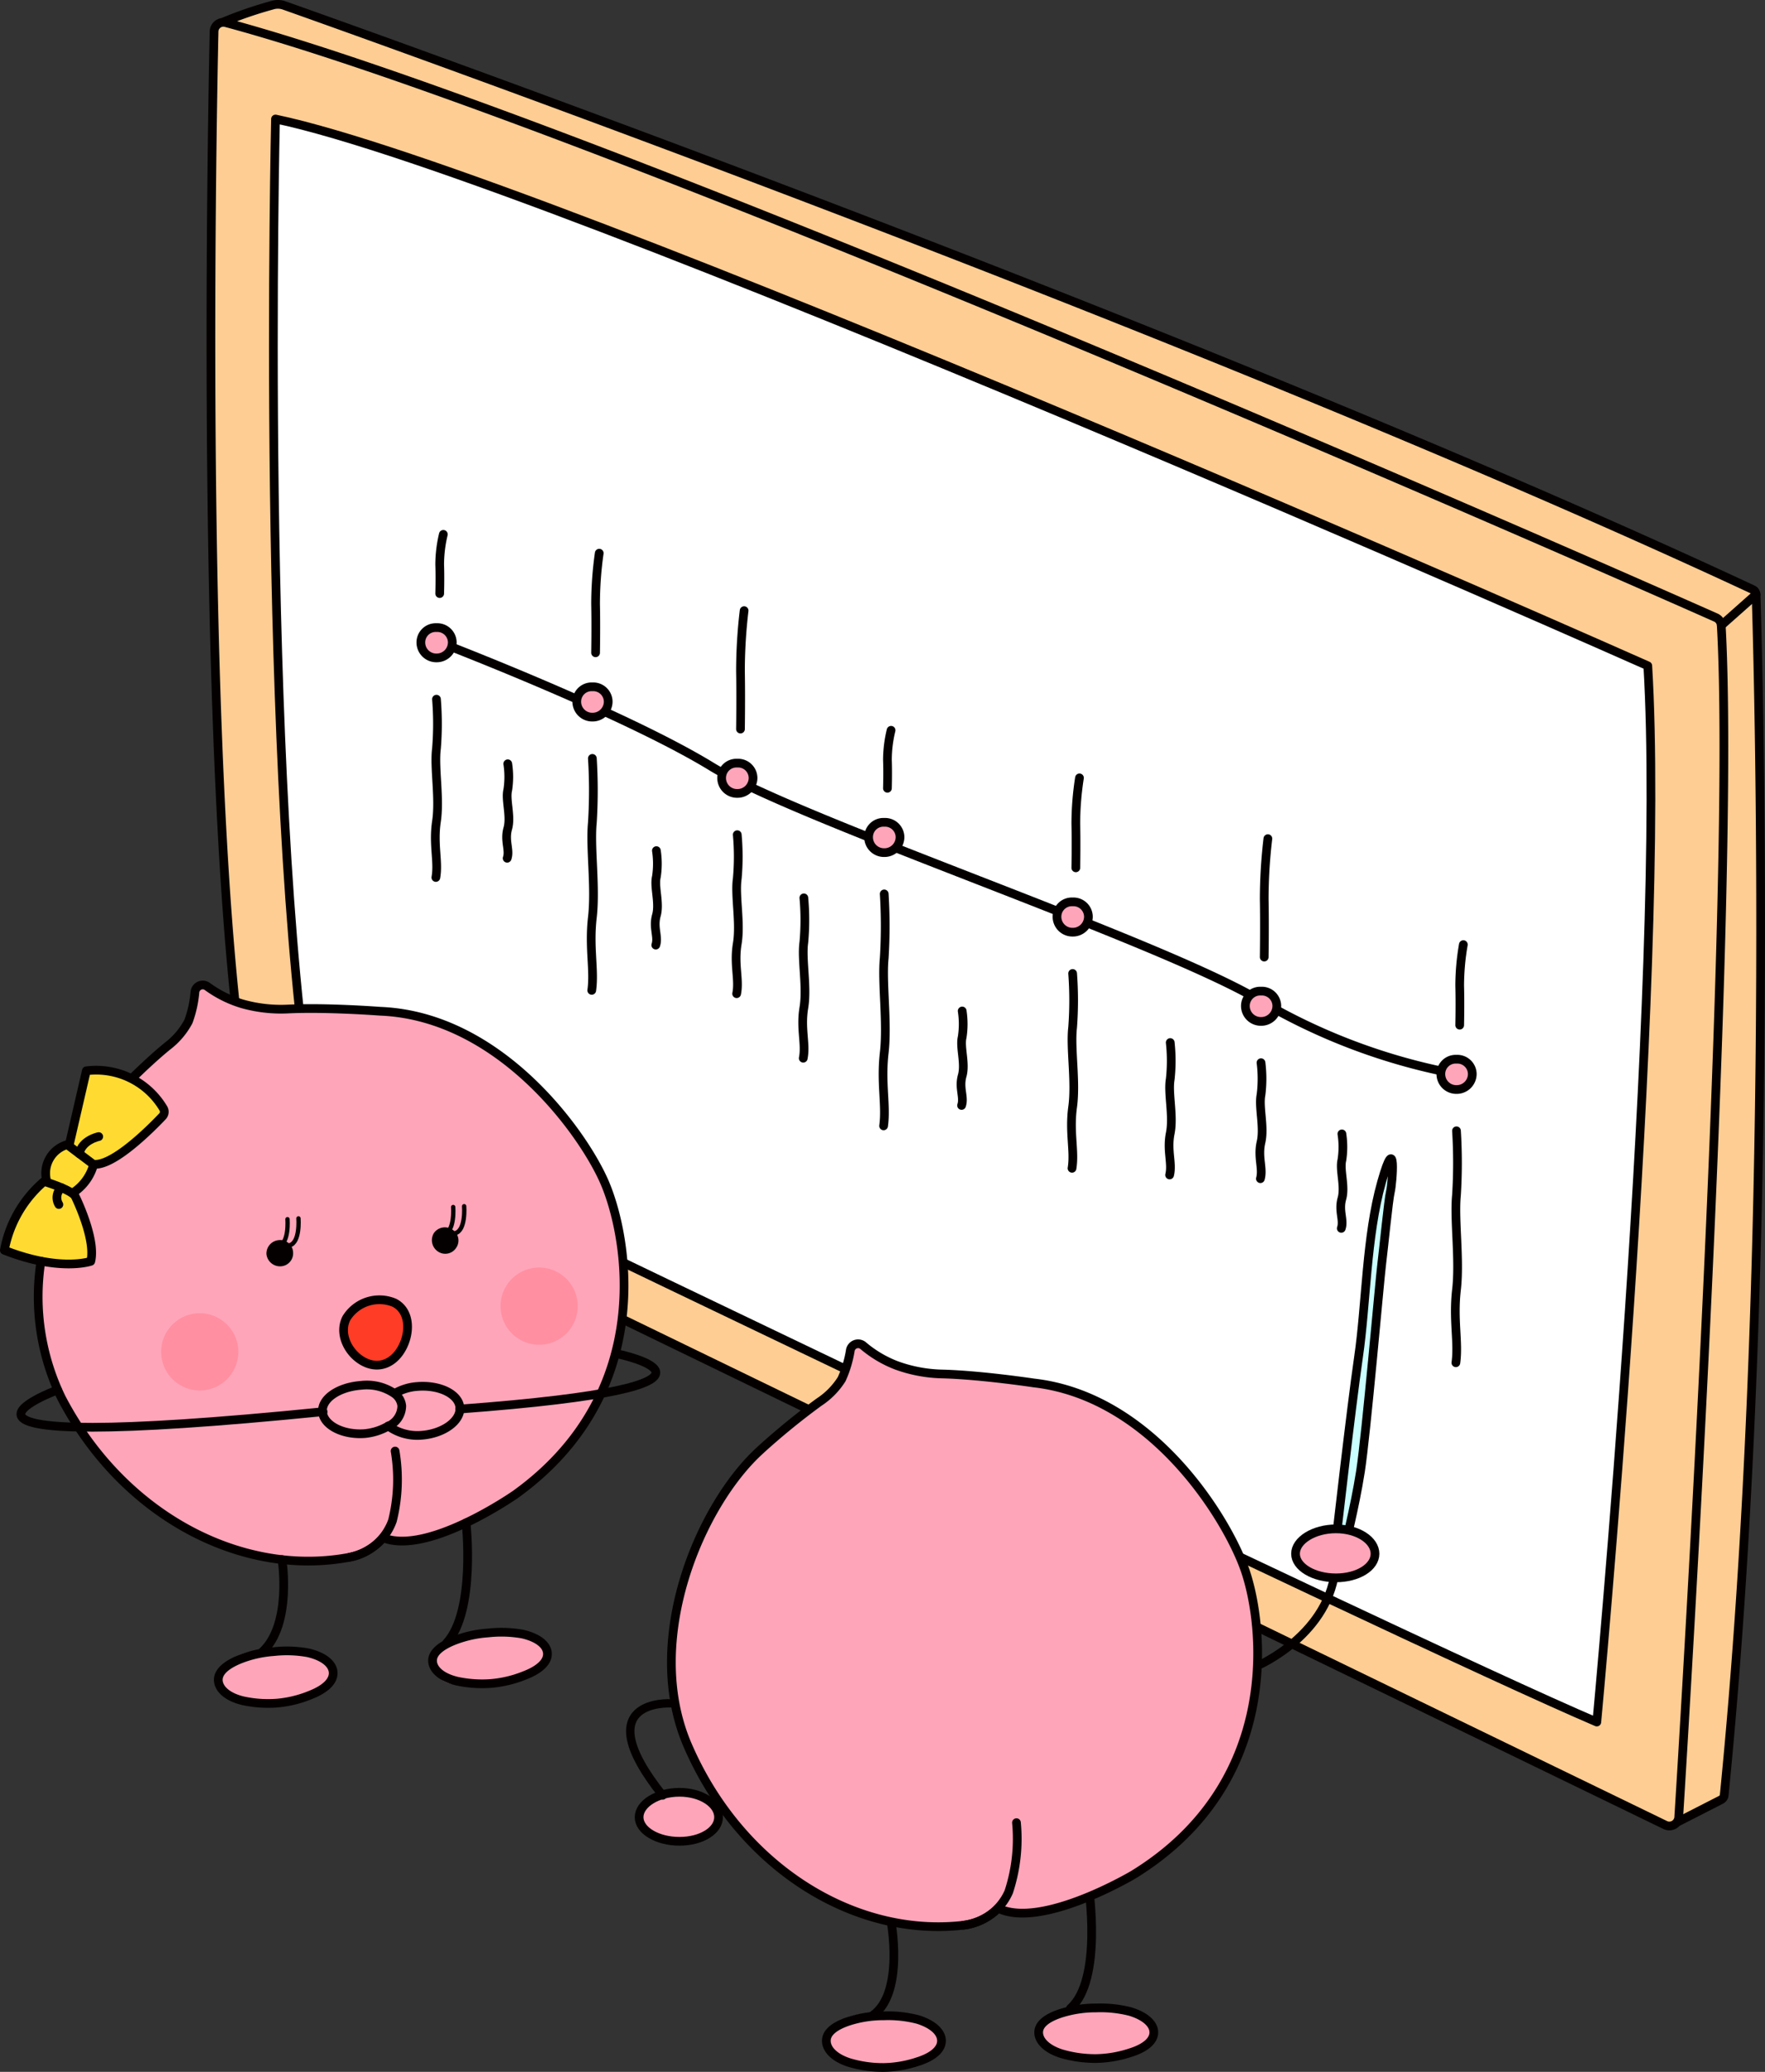
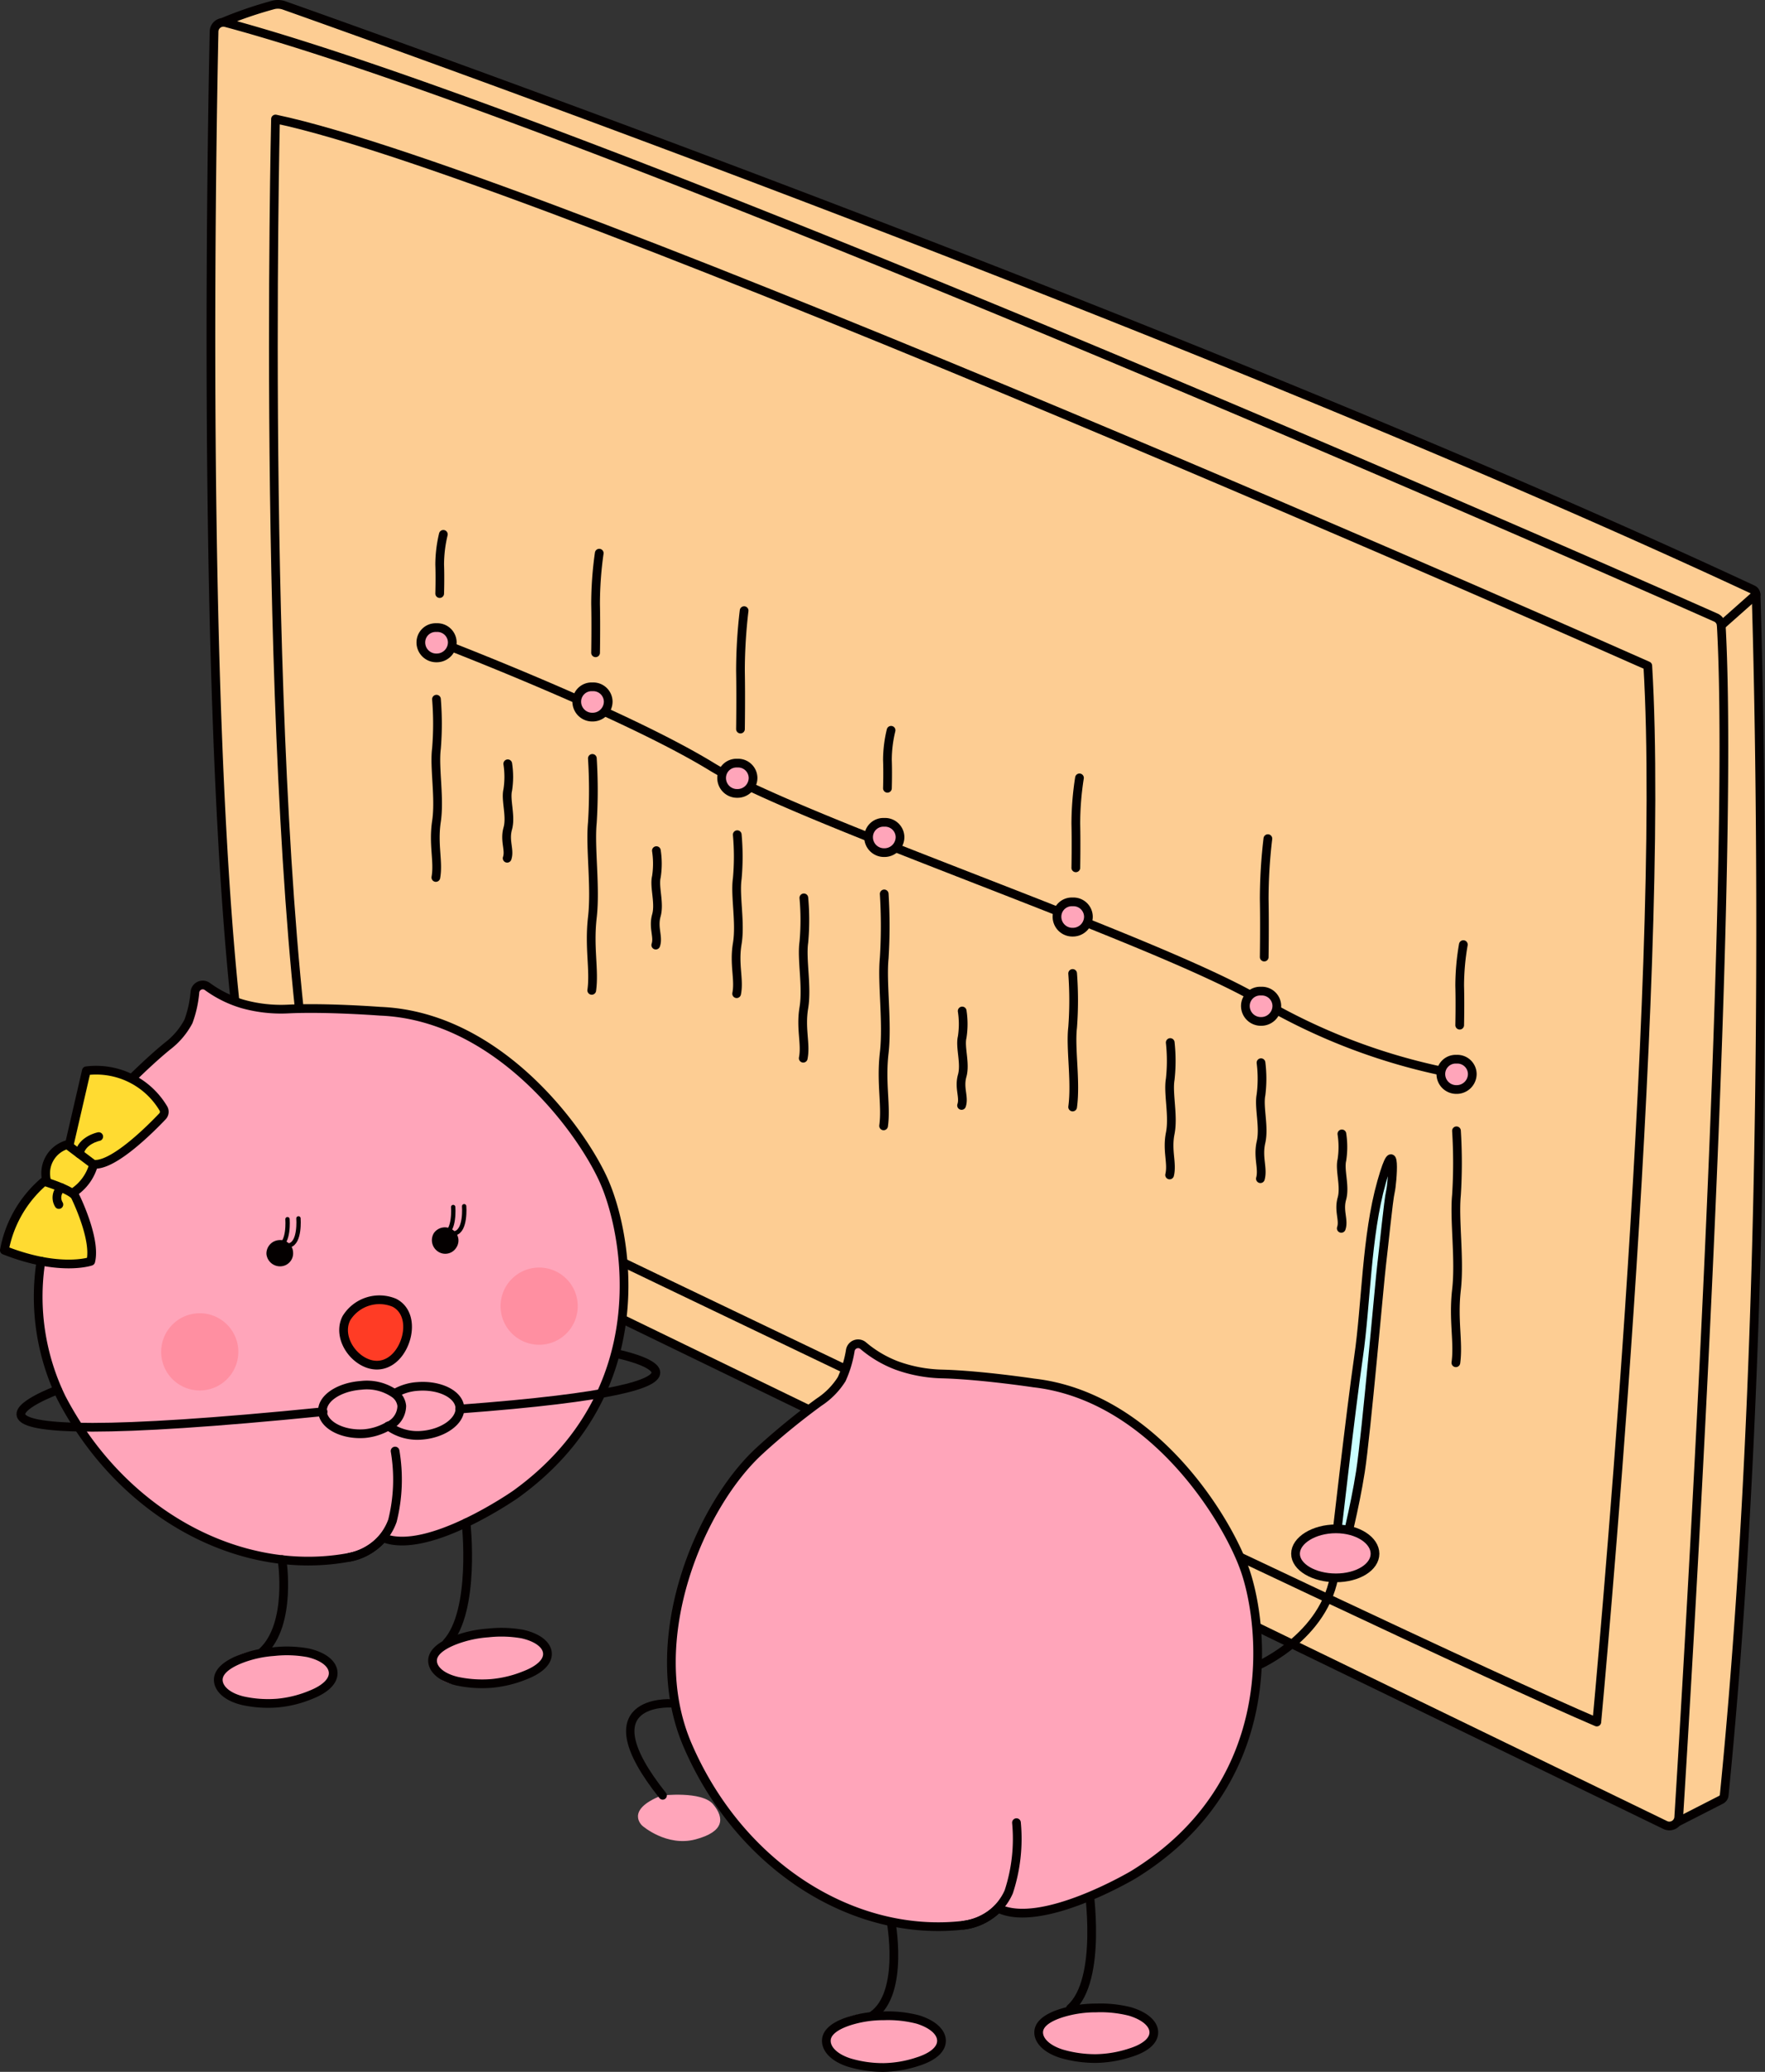
<svg xmlns="http://www.w3.org/2000/svg" id="グループ_162184" data-name="グループ 162184" width="202.558" height="237.623" viewBox="0 0 202.558 237.623">
  <rect x="0" y="0" width="202.558" height="237.623" fill="#333333" stroke="none" />
  <defs>
    <clipPath id="clip-path">
      <rect id="長方形_5505" data-name="長方形 5505" width="202.558" height="237.623" fill="none" />
    </clipPath>
  </defs>
  <g id="グループ_160634" data-name="グループ 160634" clip-path="url(#clip-path)">
    <path id="パス_239009" data-name="パス 239009" d="M25.832,2.439A46.751,46.751,0,0,1,31.371.563,2.147,2.147,0,0,1,32.6.62C40.787,3.514,136.39,37.451,201.146,67.611a.655.655,0,0,1,.385.578c.193,6.007,2.33,77.728-3.655,137.7a.674.674,0,0,1-.364.531l-5.412,2.763a.67.67,0,0,1-.826-.177L25.562,3.481a.668.668,0,0,1,.27-1.042" fill="#fdcd93" />
    <path id="パス_239010" data-name="パス 239010" d="M25.832,2.439A46.751,46.751,0,0,1,31.371.563,2.147,2.147,0,0,1,32.6.62C40.787,3.514,136.39,37.451,201.146,67.611a.655.655,0,0,1,.385.578c.193,6.007,2.33,77.728-3.655,137.7a.674.674,0,0,1-.364.531l-5.412,2.763a.67.67,0,0,1-.826-.177L25.562,3.481A.668.668,0,0,1,25.832,2.439Z" fill="none" stroke="#040000" stroke-linecap="round" stroke-linejoin="round" stroke-width="1" />
    <path id="パス_239011" data-name="パス 239011" d="M24.568,3.611C24.309,15.4,22.685,100.8,29.324,130.436a1.071,1.071,0,0,0,.585.73l161.2,78.15a1.08,1.08,0,0,0,1.55-.9C193.5,195,199.2,101.372,197.537,71.728a1.047,1.047,0,0,0-.628-.9C187.5,66.655,68.213,13.956,25.918,2.6a1.069,1.069,0,0,0-1.35,1.008" fill="#fdcd93" />
    <path id="パス_239012" data-name="パス 239012" d="M24.568,3.611C24.309,15.4,22.685,100.8,29.324,130.436a1.071,1.071,0,0,0,.585.73l161.2,78.15a1.08,1.08,0,0,0,1.55-.9C193.5,195,199.2,101.372,197.537,71.728a1.047,1.047,0,0,0-.628-.9C187.5,66.655,68.213,13.956,25.918,2.6A1.069,1.069,0,0,0,24.568,3.611Z" fill="none" stroke="#040000" stroke-linecap="round" stroke-linejoin="round" stroke-width="1" />
    <line id="線_9727" data-name="線 9727" x1="3.994" y2="3.541" transform="translate(197.537 68.188)" fill="#fdcd93" />
    <line id="線_9728" data-name="線 9728" x1="3.994" y2="3.541" transform="translate(197.537 68.188)" fill="none" stroke="#040000" stroke-linecap="round" stroke-linejoin="round" stroke-width="1" />
-     <path id="パス_239013" data-name="パス 239013" d="M31.618,13.649S29.836,89.9,35.894,127.667c0,0,124.766,60.216,147.362,69.837,0,0,7.988-85.514,5.85-121.145,0,0-126.846-56.3-157.488-62.71" fill="#fff" />
    <path id="パス_239014" data-name="パス 239014" d="M31.618,13.649S29.836,89.9,35.894,127.667c0,0,124.766,60.216,147.362,69.837,0,0,7.988-85.514,5.85-121.145C189.106,76.359,62.26,20.063,31.618,13.649Z" fill="none" stroke="#040000" stroke-linecap="round" stroke-linejoin="round" stroke-width="1" />
    <path id="パス_239015" data-name="パス 239015" d="M50.46,73.676s21.111,8.076,31.212,14.252,50.689,19.686,62.732,26.709a69.571,69.571,0,0,0,22.747,8.541" fill="none" stroke="#040000" stroke-linecap="round" stroke-linejoin="round" stroke-width="1" />
    <path id="パス_239016" data-name="パス 239016" d="M51.906,73.676a1.788,1.788,0,0,1-1.814,1.78,1.77,1.77,0,0,1-1.793-1.78,1.7,1.7,0,0,1,1.793-1.694,1.718,1.718,0,0,1,1.814,1.694" fill="#ffa5ba" />
    <path id="パス_239017" data-name="パス 239017" d="M51.906,73.676a1.788,1.788,0,0,1-1.814,1.78,1.77,1.77,0,0,1-1.793-1.78,1.7,1.7,0,0,1,1.793-1.694A1.718,1.718,0,0,1,51.906,73.676Z" fill="none" stroke="#040000" stroke-linecap="round" stroke-linejoin="round" stroke-width="1" />
    <path id="パス_239018" data-name="パス 239018" d="M50.46,68.077s.056-1.782,0-3.326a15.1,15.1,0,0,1,.419-3.465" fill="none" stroke="#040000" stroke-linecap="round" stroke-linejoin="round" stroke-width="1" />
    <path id="パス_239019" data-name="パス 239019" d="M50.091,80.191a34.85,34.85,0,0,1,0,5.659c-.281,2.191.4,5.667,0,8.356s.259,4.606-.07,6.432" fill="none" stroke="#040000" stroke-linecap="round" stroke-linejoin="round" stroke-width="1" />
    <path id="パス_239020" data-name="パス 239020" d="M58.273,87.6a9.826,9.826,0,0,1,0,3c-.281,1.161.4,3,0,4.427s.259,2.44-.07,3.407" fill="none" stroke="#040000" stroke-linecap="round" stroke-linejoin="round" stroke-width="1" />
    <path id="パス_239021" data-name="パス 239021" d="M134.3,119.572a19.33,19.33,0,0,1,0,4.2c-.282,1.628.4,4.21,0,6.208s.258,3.422-.071,4.778" fill="none" stroke="#040000" stroke-linecap="round" stroke-linejoin="round" stroke-width="1" />
    <path id="パス_239022" data-name="パス 239022" d="M75.329,97.561a9.826,9.826,0,0,1,0,3c-.281,1.161.4,3,0,4.427s.259,2.44-.07,3.407" fill="none" stroke="#040000" stroke-linecap="round" stroke-linejoin="round" stroke-width="1" />
    <path id="パス_239023" data-name="パス 239023" d="M110.424,115.952a9.826,9.826,0,0,1,0,3c-.281,1.161.4,3,0,4.427s.259,2.44-.07,3.407" fill="none" stroke="#040000" stroke-linecap="round" stroke-linejoin="round" stroke-width="1" />
    <path id="パス_239024" data-name="パス 239024" d="M154,130.048a9.827,9.827,0,0,1,0,3c-.281,1.161.4,3,0,4.427s.259,2.44-.07,3.407" fill="none" stroke="#040000" stroke-linecap="round" stroke-linejoin="round" stroke-width="1" />
    <path id="パス_239025" data-name="パス 239025" d="M92.253,102.977a28.206,28.206,0,0,1,0,5.09c-.281,1.971.4,5.1,0,7.516s.259,4.143-.07,5.785" fill="none" stroke="#040000" stroke-linecap="round" stroke-linejoin="round" stroke-width="1" />
    <path id="パス_239026" data-name="パス 239026" d="M69.8,80.467a1.789,1.789,0,0,1-1.815,1.781,1.77,1.77,0,0,1-1.792-1.781,1.7,1.7,0,0,1,1.792-1.693A1.718,1.718,0,0,1,69.8,80.467" fill="#ffa5ba" />
    <path id="パス_239027" data-name="パス 239027" d="M69.8,80.467a1.789,1.789,0,0,1-1.815,1.781,1.77,1.77,0,0,1-1.792-1.781,1.7,1.7,0,0,1,1.792-1.693A1.718,1.718,0,0,1,69.8,80.467Z" fill="none" stroke="#040000" stroke-linecap="round" stroke-linejoin="round" stroke-width="1" />
    <path id="パス_239028" data-name="パス 239028" d="M68.351,74.868s.056-3,0-5.594a41.908,41.908,0,0,1,.419-5.829" fill="none" stroke="#040000" stroke-linecap="round" stroke-linejoin="round" stroke-width="1" />
    <path id="パス_239029" data-name="パス 239029" d="M67.982,86.982a58.981,58.981,0,0,1,0,7.365c-.281,2.85.4,7.373,0,10.872s.259,5.993-.07,8.368" fill="none" stroke="#040000" stroke-linecap="round" stroke-linejoin="round" stroke-width="1" />
    <path id="パス_239030" data-name="パス 239030" d="M86.424,89.217A1.788,1.788,0,0,1,84.609,91a1.769,1.769,0,0,1-1.792-1.78,1.7,1.7,0,0,1,1.792-1.694,1.718,1.718,0,0,1,1.815,1.694" fill="#ffa5ba" />
    <path id="パス_239031" data-name="パス 239031" d="M86.424,89.217A1.788,1.788,0,0,1,84.609,91a1.769,1.769,0,0,1-1.792-1.78,1.7,1.7,0,0,1,1.792-1.694A1.718,1.718,0,0,1,86.424,89.217Z" fill="none" stroke="#040000" stroke-linecap="round" stroke-linejoin="round" stroke-width="1" />
    <path id="パス_239032" data-name="パス 239032" d="M84.979,83.618s.056-3.563,0-6.651a59.064,59.064,0,0,1,.419-6.931" fill="none" stroke="#040000" stroke-linecap="round" stroke-linejoin="round" stroke-width="1" />
    <path id="パス_239033" data-name="パス 239033" d="M84.61,95.732a27.734,27.734,0,0,1,0,5.047c-.281,1.954.4,5.055,0,7.453s.259,4.108-.07,5.736" fill="none" stroke="#040000" stroke-linecap="round" stroke-linejoin="round" stroke-width="1" />
    <path id="パス_239034" data-name="パス 239034" d="M103.289,96.009a1.788,1.788,0,0,1-1.815,1.78,1.769,1.769,0,0,1-1.792-1.78,1.7,1.7,0,0,1,1.792-1.694,1.718,1.718,0,0,1,1.815,1.694" fill="#ffa5ba" />
    <path id="パス_239035" data-name="パス 239035" d="M103.289,96.009a1.788,1.788,0,0,1-1.815,1.78,1.769,1.769,0,0,1-1.792-1.78,1.7,1.7,0,0,1,1.792-1.694A1.718,1.718,0,0,1,103.289,96.009Z" fill="none" stroke="#040000" stroke-linecap="round" stroke-linejoin="round" stroke-width="1" />
    <path id="パス_239036" data-name="パス 239036" d="M101.844,90.409s.056-1.745,0-3.257a14.505,14.505,0,0,1,.419-3.394" fill="none" stroke="#040000" stroke-linecap="round" stroke-linejoin="round" stroke-width="1" />
    <path id="パス_239037" data-name="パス 239037" d="M101.475,102.524a58.967,58.967,0,0,1,0,7.364c-.281,2.85.4,7.373,0,10.872s.259,5.993-.07,8.368" fill="none" stroke="#040000" stroke-linecap="round" stroke-linejoin="round" stroke-width="1" />
    <path id="パス_239038" data-name="パス 239038" d="M168.965,123.178a1.788,1.788,0,0,1-1.814,1.78,1.77,1.77,0,0,1-1.793-1.78,1.7,1.7,0,0,1,1.793-1.694,1.718,1.718,0,0,1,1.814,1.694" fill="#ffa5ba" />
    <path id="パス_239039" data-name="パス 239039" d="M168.965,123.178a1.788,1.788,0,0,1-1.814,1.78,1.77,1.77,0,0,1-1.793-1.78,1.7,1.7,0,0,1,1.793-1.694A1.718,1.718,0,0,1,168.965,123.178Z" fill="none" stroke="#040000" stroke-linecap="round" stroke-linejoin="round" stroke-width="1" />
    <path id="パス_239040" data-name="パス 239040" d="M167.52,117.579s.056-2.424,0-4.524a27.571,27.571,0,0,1,.419-4.715" fill="none" stroke="#040000" stroke-linecap="round" stroke-linejoin="round" stroke-width="1" />
    <path id="パス_239041" data-name="パス 239041" d="M167.151,129.693a58.966,58.966,0,0,1,0,7.364c-.281,2.85.4,7.373,0,10.872s.259,5.993-.07,8.368" fill="none" stroke="#040000" stroke-linecap="round" stroke-linejoin="round" stroke-width="1" />
    <path id="パス_239042" data-name="パス 239042" d="M146.532,115.368a1.788,1.788,0,0,1-1.814,1.78,1.77,1.77,0,0,1-1.793-1.78,1.7,1.7,0,0,1,1.793-1.694,1.718,1.718,0,0,1,1.814,1.694" fill="#ffa5ba" />
    <path id="パス_239043" data-name="パス 239043" d="M146.532,115.368a1.788,1.788,0,0,1-1.814,1.78,1.77,1.77,0,0,1-1.793-1.78,1.7,1.7,0,0,1,1.793-1.694A1.718,1.718,0,0,1,146.532,115.368Z" fill="none" stroke="#040000" stroke-linecap="round" stroke-linejoin="round" stroke-width="1" />
    <path id="パス_239044" data-name="パス 239044" d="M145.087,109.768s.056-3.563,0-6.651a59.066,59.066,0,0,1,.419-6.931" fill="none" stroke="#040000" stroke-linecap="round" stroke-linejoin="round" stroke-width="1" />
    <path id="パス_239045" data-name="パス 239045" d="M144.718,121.883a14.79,14.79,0,0,1,0,3.682c-.281,1.425.4,3.687,0,5.436s.259,3-.07,4.184" fill="none" stroke="#040000" stroke-linecap="round" stroke-linejoin="round" stroke-width="1" />
    <path id="パス_239046" data-name="パス 239046" d="M124.911,105.133a1.788,1.788,0,0,1-1.814,1.78,1.77,1.77,0,0,1-1.793-1.78,1.7,1.7,0,0,1,1.793-1.694,1.718,1.718,0,0,1,1.814,1.694" fill="#ffa5ba" />
    <path id="パス_239047" data-name="パス 239047" d="M124.911,105.133a1.788,1.788,0,0,1-1.814,1.78,1.77,1.77,0,0,1-1.793-1.78,1.7,1.7,0,0,1,1.793-1.694A1.718,1.718,0,0,1,124.911,105.133Z" fill="none" stroke="#040000" stroke-linecap="round" stroke-linejoin="round" stroke-width="1" />
    <path id="パス_239048" data-name="パス 239048" d="M123.465,99.533s.056-2.706,0-5.052a34.263,34.263,0,0,1,.419-5.264" fill="none" stroke="#040000" stroke-linecap="round" stroke-linejoin="round" stroke-width="1" />
-     <path id="パス_239049" data-name="パス 239049" d="M123.1,111.648a41.617,41.617,0,0,1,0,6.185c-.281,2.394.4,6.193,0,9.132s.259,5.034-.07,7.029" fill="none" stroke="#040000" stroke-linecap="round" stroke-linejoin="round" stroke-width="1" />
+     <path id="パス_239049" data-name="パス 239049" d="M123.1,111.648a41.617,41.617,0,0,1,0,6.185c-.281,2.394.4,6.193,0,9.132" fill="none" stroke="#040000" stroke-linecap="round" stroke-linejoin="round" stroke-width="1" />
    <path id="パス_239050" data-name="パス 239050" d="M153.286,177.022s1.738-15.3,2.625-21.393.884-13.842,2.646-20.064,1.233.222,1.011,1.109-.8,6.761-1.011,8.424-1.76,19.4-2.425,23.666-1.884,8.923-1.884,8.923Z" fill="#caffff" />
    <path id="パス_239051" data-name="パス 239051" d="M153.286,177.022s1.738-15.3,2.625-21.393.884-13.842,2.646-20.064,1.233.222,1.011,1.109-.8,6.761-1.011,8.424-1.76,19.4-2.425,23.666-1.884,8.923-1.884,8.923Z" fill="none" stroke="#040000" stroke-linecap="round" stroke-linejoin="round" stroke-width="1" />
    <path id="パス_239052" data-name="パス 239052" d="M97.86,236.568s-4.226-.894-2.213-4.008,11.561-1.187,12,.372-.058,2.665-2.444,3.58-7.341.056-7.341.056" fill="#ffa5ba" />
    <path id="パス_239053" data-name="パス 239053" d="M127.315,235.773s-7.965,1.109-8.242-2.674,9.858-2.563,9.858-2.563,4.308.941,3.6,3.269-5.214,1.968-5.214,1.968" fill="#ffa5ba" />
    <path id="パス_239054" data-name="パス 239054" d="M108.049,234.065c0,.994-1.013,1.849-2.725,2.385a13.059,13.059,0,0,1-3.892.673,13.5,13.5,0,0,1-3.93-.551c-1.712-.536-2.669-1.513-2.669-2.507s1.022-1.763,2.735-2.3a13.015,13.015,0,0,1,3.864-.566,13.588,13.588,0,0,1,3.91.423C107.054,232.159,108.049,233.071,108.049,234.065Z" fill="none" stroke="#040000" stroke-linecap="round" stroke-linejoin="round" stroke-width="1" />
    <path id="パス_239055" data-name="パス 239055" d="M132.417,233.1c0,.976-1.019,1.816-2.74,2.34a13.29,13.29,0,0,1-3.877.658,13.787,13.787,0,0,1-3.914-.535c-1.721-.524-2.685-1.487-2.685-2.463s1.028-1.73,2.749-2.254a13.294,13.294,0,0,1,3.85-.551,13.843,13.843,0,0,1,3.894.408C131.415,231.225,132.417,232.122,132.417,233.1Z" fill="none" stroke="#040000" stroke-linecap="round" stroke-linejoin="round" stroke-width="1" />
    <path id="パス_239056" data-name="パス 239056" d="M102.222,220.137s1.649,8.442-2.079,11.029" fill="none" stroke="#040000" stroke-linecap="round" stroke-linejoin="round" stroke-width="1" />
    <path id="パス_239057" data-name="パス 239057" d="M124.924,216.335s1.649,10.727-2.079,14.013" fill="none" stroke="#040000" stroke-linecap="round" stroke-linejoin="round" stroke-width="1" />
    <path id="パス_239058" data-name="パス 239058" d="M97.922,154.32l-1.852,4.608s-20.442,11.293-19.021,36.427c0,0,3.413,19.653,26.586,25.451,0,0,8.427.849,10.923-1.942,0,0,5.387,2.441,13.752-2.89s14.135-11.852,15.628-21.283-2.616-23.512-11.923-29.94-16.845-7.647-23.939-6.982l-5.23-1.187-3.86-2.028Z" fill="#ffa5ba" />
    <path id="パス_239059" data-name="パス 239059" d="M75.9,205.937s4.644-.568,5.949,1.007,1.289,3.136-2.029,4.018-6.1-1.559-6.1-1.559-2.075-1.779,2.185-3.466" fill="#ffa5ba" />
    <path id="パス_239060" data-name="パス 239060" d="M144.333,191.043s8.438-3.6,8.953-11.557" fill="none" stroke="#040000" stroke-linecap="round" stroke-linejoin="round" stroke-width="0.959" />
    <path id="パス_239061" data-name="パス 239061" d="M142.861,180.012c-2.074-5.9-10.642-19.859-24.223-21.4v0s-6.068-.911-10.457-1.026a16.378,16.378,0,0,1-5.263-.974,13.158,13.158,0,0,1-3.842-2.265.905.905,0,0,0-1.494.55,12.9,12.9,0,0,1-.984,3.273,8.644,8.644,0,0,1-2.6,2.643,81.1,81.1,0,0,0-6.685,5.448h.006c-6.92,6.2-13.624,21.8-8.408,33.9,6.021,13.959,19.1,22.1,31.666,20.646a6.969,6.969,0,0,0,3.984-1.944v0c4.952,2.433,15.517-3.854,15.517-3.854C147.185,204.5,145.077,186.318,142.861,180.012Z" fill="none" stroke="#040000" stroke-linecap="round" stroke-linejoin="round" stroke-width="1" />
    <path id="パス_239062" data-name="パス 239062" d="M116.653,209.044a19.509,19.509,0,0,1-.886,7.937,6.472,6.472,0,0,1-5.191,3.825" fill="none" stroke="#040000" stroke-linecap="round" stroke-linejoin="round" stroke-width="1" />
-     <path id="パス_239063" data-name="パス 239063" d="M82.467,208.415c0,1.537-1.967,2.767-4.488,2.767s-4.633-1.23-4.633-2.767,2.113-2.854,4.633-2.854S82.467,206.878,82.467,208.415Z" fill="none" stroke="#040000" stroke-linecap="round" stroke-linejoin="round" stroke-width="1" />
    <path id="パス_239064" data-name="パス 239064" d="M76.979,195.361s-9.81-.571-.926,10.564" fill="none" stroke="#040000" stroke-linecap="round" stroke-linejoin="round" stroke-width="0.959" />
    <path id="パス_239065" data-name="パス 239065" d="M152.407,180.982c-.879-.22-4.108-.813-3.556-3.385s4.741-2.47,6.062-2,4.414,2.481,2.279,4.059a7.67,7.67,0,0,1-4.785,1.328" fill="#ffa5ba" />
    <path id="パス_239066" data-name="パス 239066" d="M157.8,178.2c0,1.537-1.967,2.767-4.488,2.767s-4.633-1.23-4.633-2.767,2.113-2.854,4.633-2.854S157.8,176.661,157.8,178.2Z" fill="none" stroke="#040000" stroke-linecap="round" stroke-linejoin="round" stroke-width="1" />
    <path id="パス_239067" data-name="パス 239067" d="M22.663,113.215l-1.51,4.731S1.59,130.7,4.845,155.666c0,0,4.839,19.35,28.374,23.44,0,0,8.467.23,10.752-2.735,0,0,5.551,2.041,13.5-3.887s13.231-12.853,14.031-22.369-4.327-23.257-14.079-28.988-17.359-6.4-24.385-5.215l-5.3-.8-4-1.74Z" fill="#ffa5ba" />
    <path id="パス_239068" data-name="パス 239068" d="M28.257,195.035s-4.28-.583-2.5-3.835,11.443-2.03,11.993-.507.137,2.663-2.175,3.75-7.318.592-7.318.592" fill="#ffa5ba" />
    <path id="パス_239069" data-name="パス 239069" d="M54.525,192.991s-4.455,1.336-5.009-2.416,9.645-3.277,9.645-3.277,4.365.624,3.827,3-8.463,2.695-8.463,2.695" fill="#ffa5ba" />
    <path id="パス_239070" data-name="パス 239070" d="M18.507,155.37a4.428,4.428,0,1,0,4.093-4.74,4.429,4.429,0,0,0-4.093,4.74" fill="#ff8fa1" />
    <path id="パス_239071" data-name="パス 239071" d="M57.459,150.129a4.428,4.428,0,1,0,4.093-4.74,4.429,4.429,0,0,0-4.093,4.74" fill="#ff8fa1" />
    <path id="パス_239072" data-name="パス 239072" d="M9.972,122.974s6.608-1.012,8.593,4.844c0,0-2.83,3.848-5.651,5.166l-2.146.85-2.015,3.039s1.726,4.6,1.734,7.736a18.239,18.239,0,0,1-9.84-1.16s.912-5.63,4.291-7.852c0,0-.146-3.906,2.863-4.252Z" fill="#ffdb31" />
    <path id="パス_239073" data-name="パス 239073" d="M7.989,131.128l1.92-8.317a8.98,8.98,0,0,1,8.833,4.307.752.752,0,0,1-.1.92c-1.271,1.34-5.409,5.505-7.71,5.5" fill="none" stroke="#040000" stroke-linecap="round" stroke-linejoin="round" stroke-width="1" />
    <path id="パス_239074" data-name="パス 239074" d="M8.4,136.785a5.59,5.59,0,0,0,2.344-3.225l-3.033-2.28a3.422,3.422,0,0,0-2.392,4.011" fill="none" stroke="#040000" stroke-linecap="round" stroke-linejoin="round" stroke-width="1" />
    <path id="パス_239075" data-name="パス 239075" d="M10.415,144.662S6.874,145.9.5,143.392A13.638,13.638,0,0,1,5.056,135.5s3.012.9,3.556,1.667C8.612,137.17,11.054,142.068,10.415,144.662Z" fill="none" stroke="#040000" stroke-linecap="round" stroke-linejoin="round" stroke-width="1" />
    <path id="パス_239076" data-name="パス 239076" d="M11.332,130.357S9.4,130.742,9.1,132.32" fill="none" stroke="#040000" stroke-linecap="round" stroke-linejoin="round" stroke-width="1" />
    <path id="パス_239077" data-name="パス 239077" d="M7.043,136.218a1.522,1.522,0,0,0-.287,1.931" fill="none" stroke="#040000" stroke-linecap="round" stroke-linejoin="round" stroke-width="1" />
    <path id="パス_239078" data-name="パス 239078" d="M4.7,144.638A26.524,26.524,0,0,0,7.05,160.321C14.075,173.8,27.71,180.962,40.14,178.6a6.971,6.971,0,0,0,3.831-2.23v0c5.117,2.065,15.194-4.978,15.194-4.978,16.3-11.729,12.865-29.712,10.194-35.839-2.5-5.733-12.065-19.029-25.722-19.571v0s-6.119-.465-10.5-.259a16.378,16.378,0,0,1-5.32-.587,13.17,13.17,0,0,1-4-1.978.9.9,0,0,0-1.449.657,12.92,12.92,0,0,1-.742,3.337,8.649,8.649,0,0,1-2.4,2.825c-1.355,1.1-2.857,2.51-4.053,3.681" fill="none" stroke="#040000" stroke-linecap="round" stroke-linejoin="round" stroke-width="1" />
    <path id="パス_239079" data-name="パス 239079" d="M45.342,166.423a19.509,19.509,0,0,1-.3,7.981,6.475,6.475,0,0,1-4.9,4.194" fill="none" stroke="#040000" stroke-linecap="round" stroke-linejoin="round" stroke-width="1" />
    <path id="パス_239080" data-name="パス 239080" d="M33.635,143.611a1.489,1.489,0,0,1-1.372,1.622,1.567,1.567,0,0,1-1.684-1.4,1.546,1.546,0,0,1,1.464-1.605,1.468,1.468,0,0,1,1.592,1.381" fill="#040000" />
    <path id="パス_239081" data-name="パス 239081" d="M45.45,159.733a5.884,5.884,0,0,1,2.509-.72c2.514-.185,4.7.89,4.817,2.423s-1.893,2.993-4.406,3.178a5.661,5.661,0,0,1-3.814-1.068" fill="none" stroke="#040000" stroke-linecap="round" stroke-linejoin="round" stroke-width="1" />
    <path id="パス_239082" data-name="パス 239082" d="M38.236,191.795c.072.991-.875,1.918-2.545,2.577a13.025,13.025,0,0,1-3.832.956,13.492,13.492,0,0,1-3.959-.262c-1.747-.409-2.772-1.314-2.845-2.3s.89-1.834,2.559-2.493a13.015,13.015,0,0,1,3.813-.847,13.583,13.583,0,0,1,3.93.137C37.1,189.967,38.162,190.8,38.236,191.795Z" fill="none" stroke="#040000" stroke-linecap="round" stroke-linejoin="round" stroke-width="1" />
    <path id="パス_239083" data-name="パス 239083" d="M62.825,189.6c.071.974-.884,1.886-2.562,2.534a13.308,13.308,0,0,1-3.818.939,13.771,13.771,0,0,1-3.943-.247c-1.754-.4-2.786-1.287-2.858-2.26s.9-1.8,2.577-2.45a13.315,13.315,0,0,1,3.8-.83,13.866,13.866,0,0,1,3.913.122C61.689,187.8,62.754,188.626,62.825,189.6Z" fill="none" stroke="#040000" stroke-linecap="round" stroke-linejoin="round" stroke-width="1" />
    <path id="パス_239084" data-name="パス 239084" d="M32.368,178.872s1.174,7.39-2.241,10.567" fill="none" stroke="#040000" stroke-linecap="round" stroke-linejoin="round" stroke-width="1" />
    <path id="パス_239085" data-name="パス 239085" d="M53.488,174.655s1.131,10.115-2.227,13.773" fill="none" stroke="#040000" stroke-linecap="round" stroke-linejoin="round" stroke-width="1" />
    <path id="パス_239086" data-name="パス 239086" d="M52.361,143.1a1.488,1.488,0,0,1-2.075.456,1.566,1.566,0,0,1-.491-2.133,1.546,1.546,0,0,1,2.138-.387,1.469,1.469,0,0,1,.428,2.064" fill="#040000" />
    <path id="パス_239087" data-name="パス 239087" d="M53.267,138.346s.218,2.79-1.038,3.091" fill="none" stroke="#040000" stroke-linecap="round" stroke-linejoin="round" stroke-width="0.5" />
    <path id="パス_239088" data-name="パス 239088" d="M52.009,138.438s.218,2.79-1.038,3.091" fill="none" stroke="#040000" stroke-linecap="round" stroke-linejoin="round" stroke-width="0.5" />
    <path id="パス_239089" data-name="パス 239089" d="M34.252,139.739s.218,2.79-1.038,3.091" fill="none" stroke="#040000" stroke-linecap="round" stroke-linejoin="round" stroke-width="0.5" />
    <path id="パス_239090" data-name="パス 239090" d="M32.994,139.831s.218,2.79-1.038,3.091" fill="none" stroke="#040000" stroke-linecap="round" stroke-linejoin="round" stroke-width="0.5" />
    <path id="パス_239091" data-name="パス 239091" d="M46.109,161.249a2.579,2.579,0,0,1-1.609,2.344,6.615,6.615,0,0,1-2.659.83c-2.514.184-4.717-.974-4.829-2.507s1.91-2.844,4.424-3.028a5.6,5.6,0,0,1,3.8.917A1.981,1.981,0,0,1,46.109,161.249Z" fill="none" stroke="#040000" stroke-linecap="round" stroke-linejoin="round" stroke-width="1" />
    <path id="パス_239092" data-name="パス 239092" d="M6.607,159.418s-20.917,7.648,30.474,2.493" fill="none" stroke="#040000" stroke-linecap="round" stroke-linejoin="round" stroke-width="1" />
    <path id="パス_239093" data-name="パス 239093" d="M70.84,155.274s17.848,3.663-18.088,6.335" fill="none" stroke="#040000" stroke-linecap="round" stroke-linejoin="round" stroke-width="1" />
    <path id="パス_239094" data-name="パス 239094" d="M46.2,154.49c-.916,1.79-2.63,2.623-4.419,1.707s-2.945-3.216-2.029-5.006a4.449,4.449,0,0,1,5.5-1.778c1.79.915,1.864,3.287.948,5.077" fill="#ff3c25" />
    <path id="パス_239095" data-name="パス 239095" d="M46.2,154.49c-.916,1.79-2.63,2.623-4.419,1.707s-2.945-3.216-2.029-5.006a4.449,4.449,0,0,1,5.5-1.778C47.04,150.328,47.114,152.7,46.2,154.49Z" fill="none" stroke="#040000" stroke-linecap="round" stroke-linejoin="round" stroke-width="1" />
  </g>
</svg>